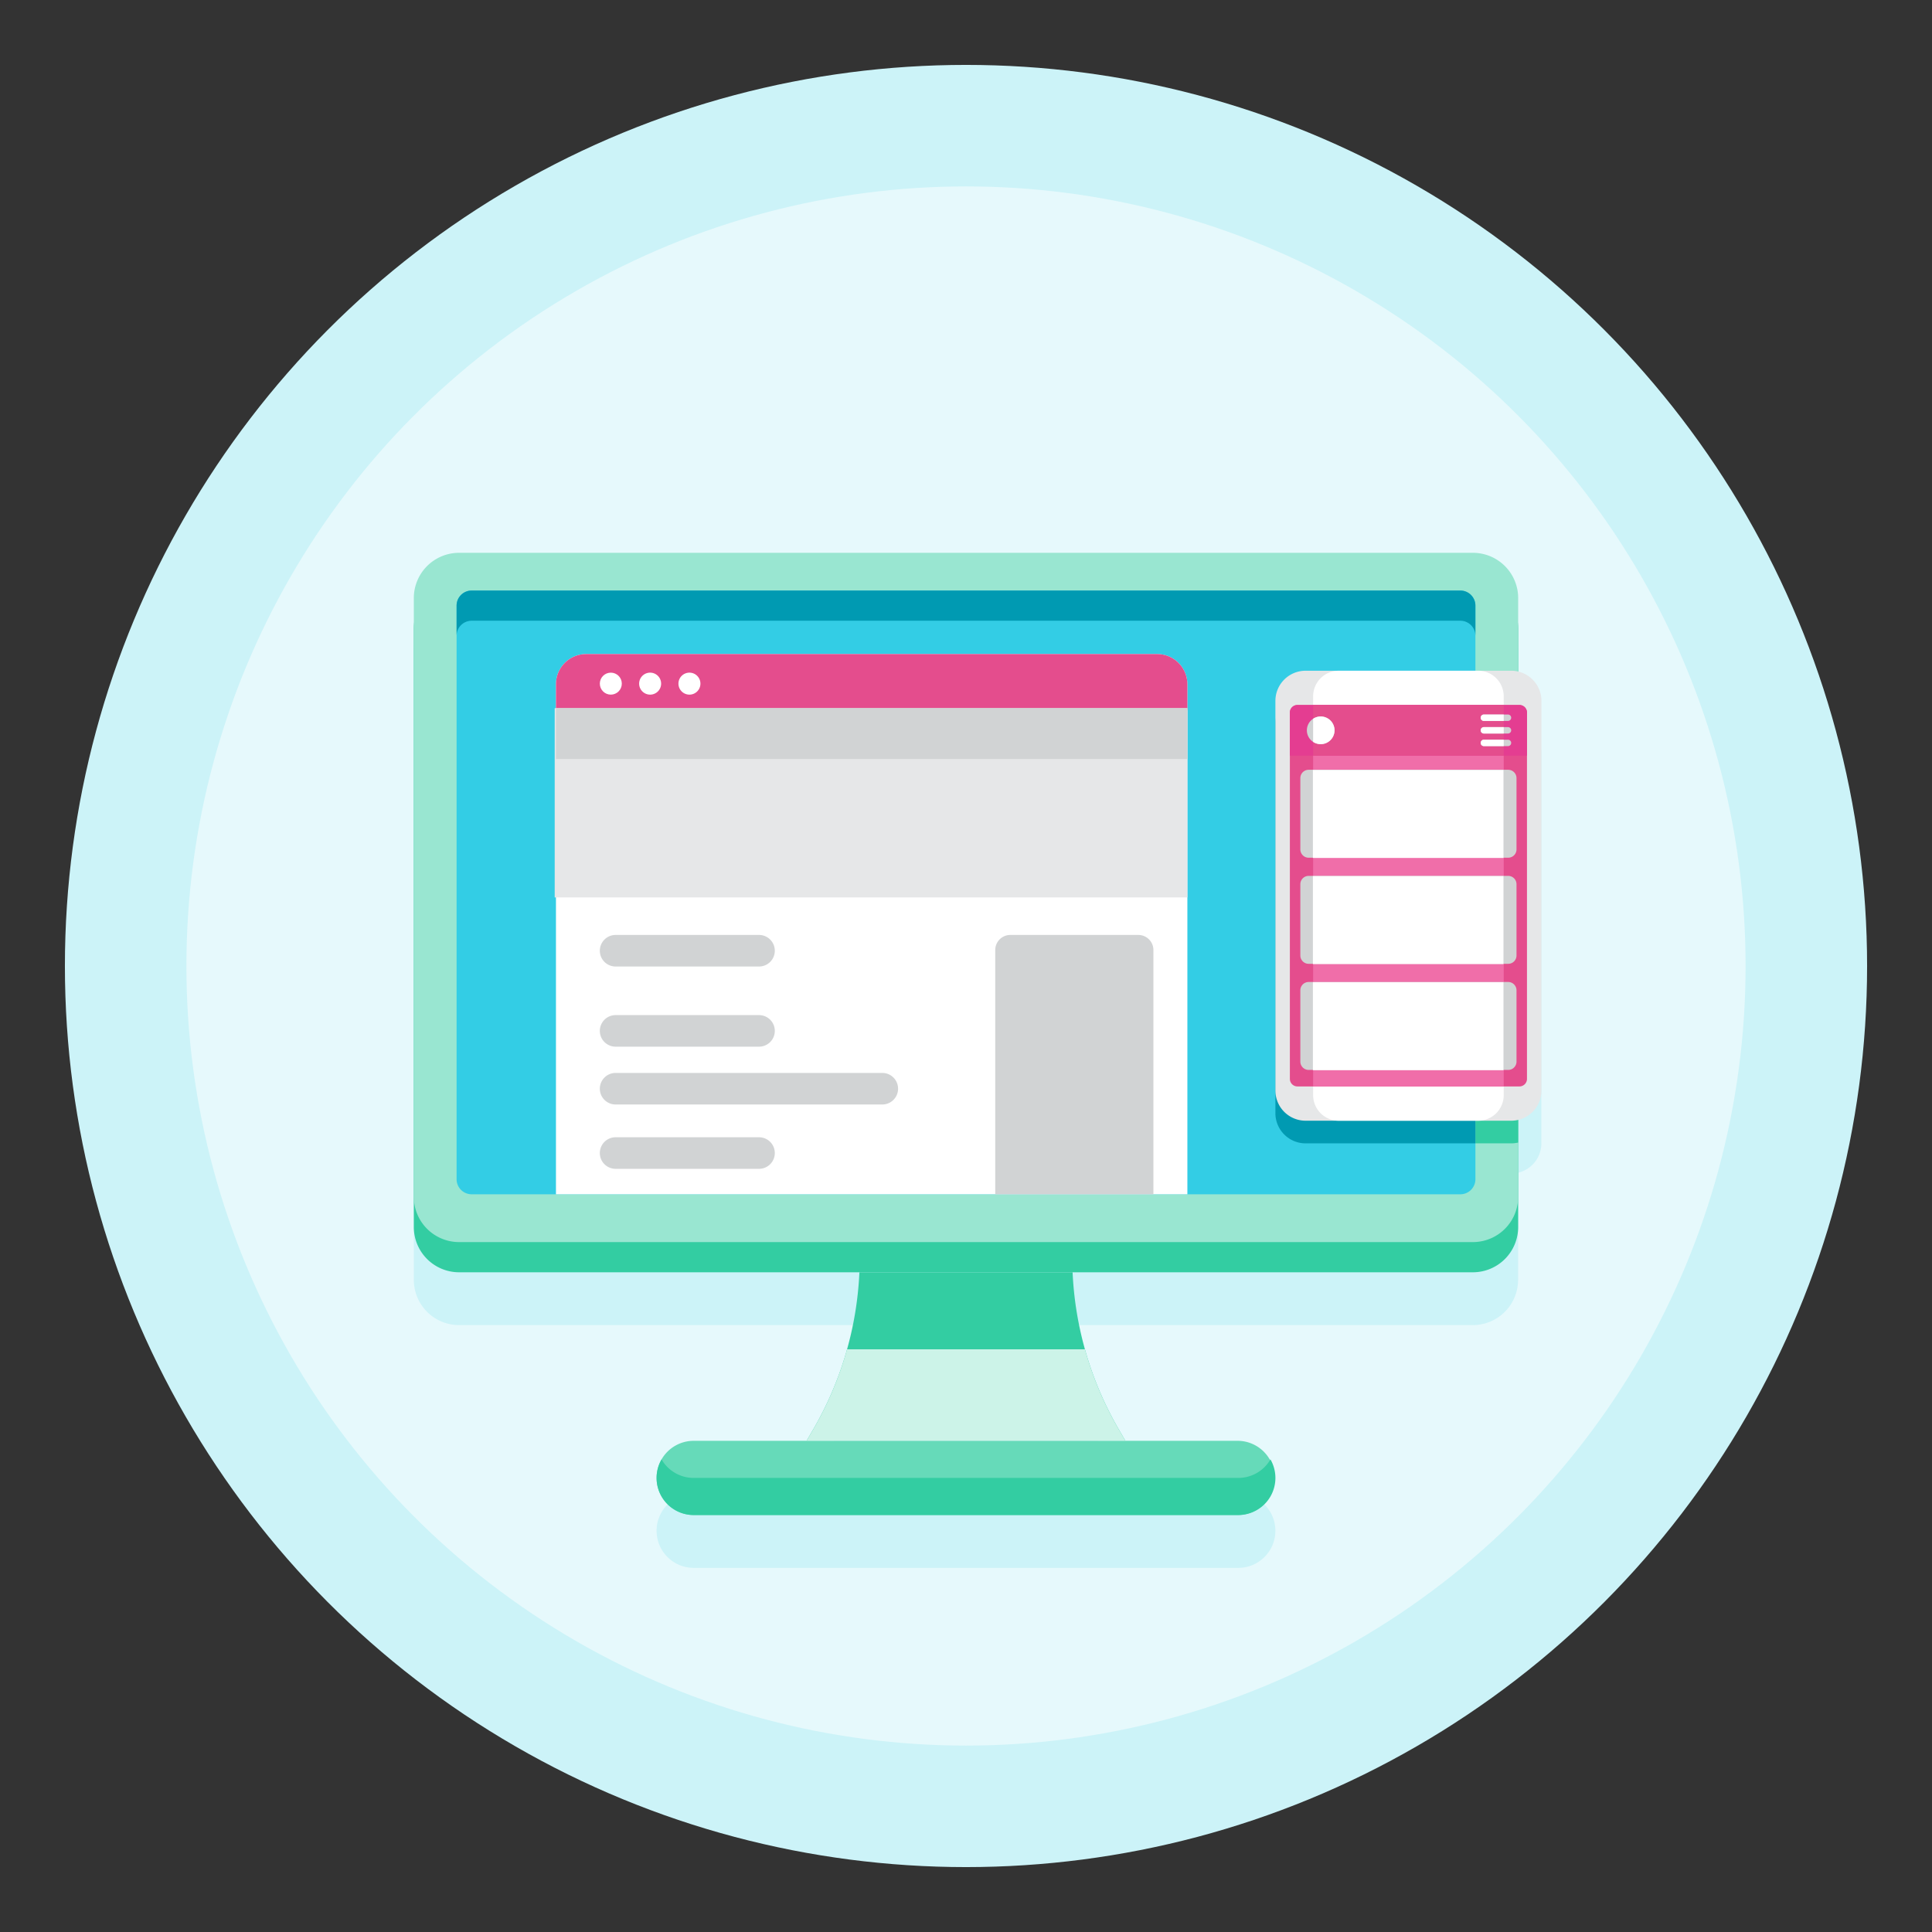
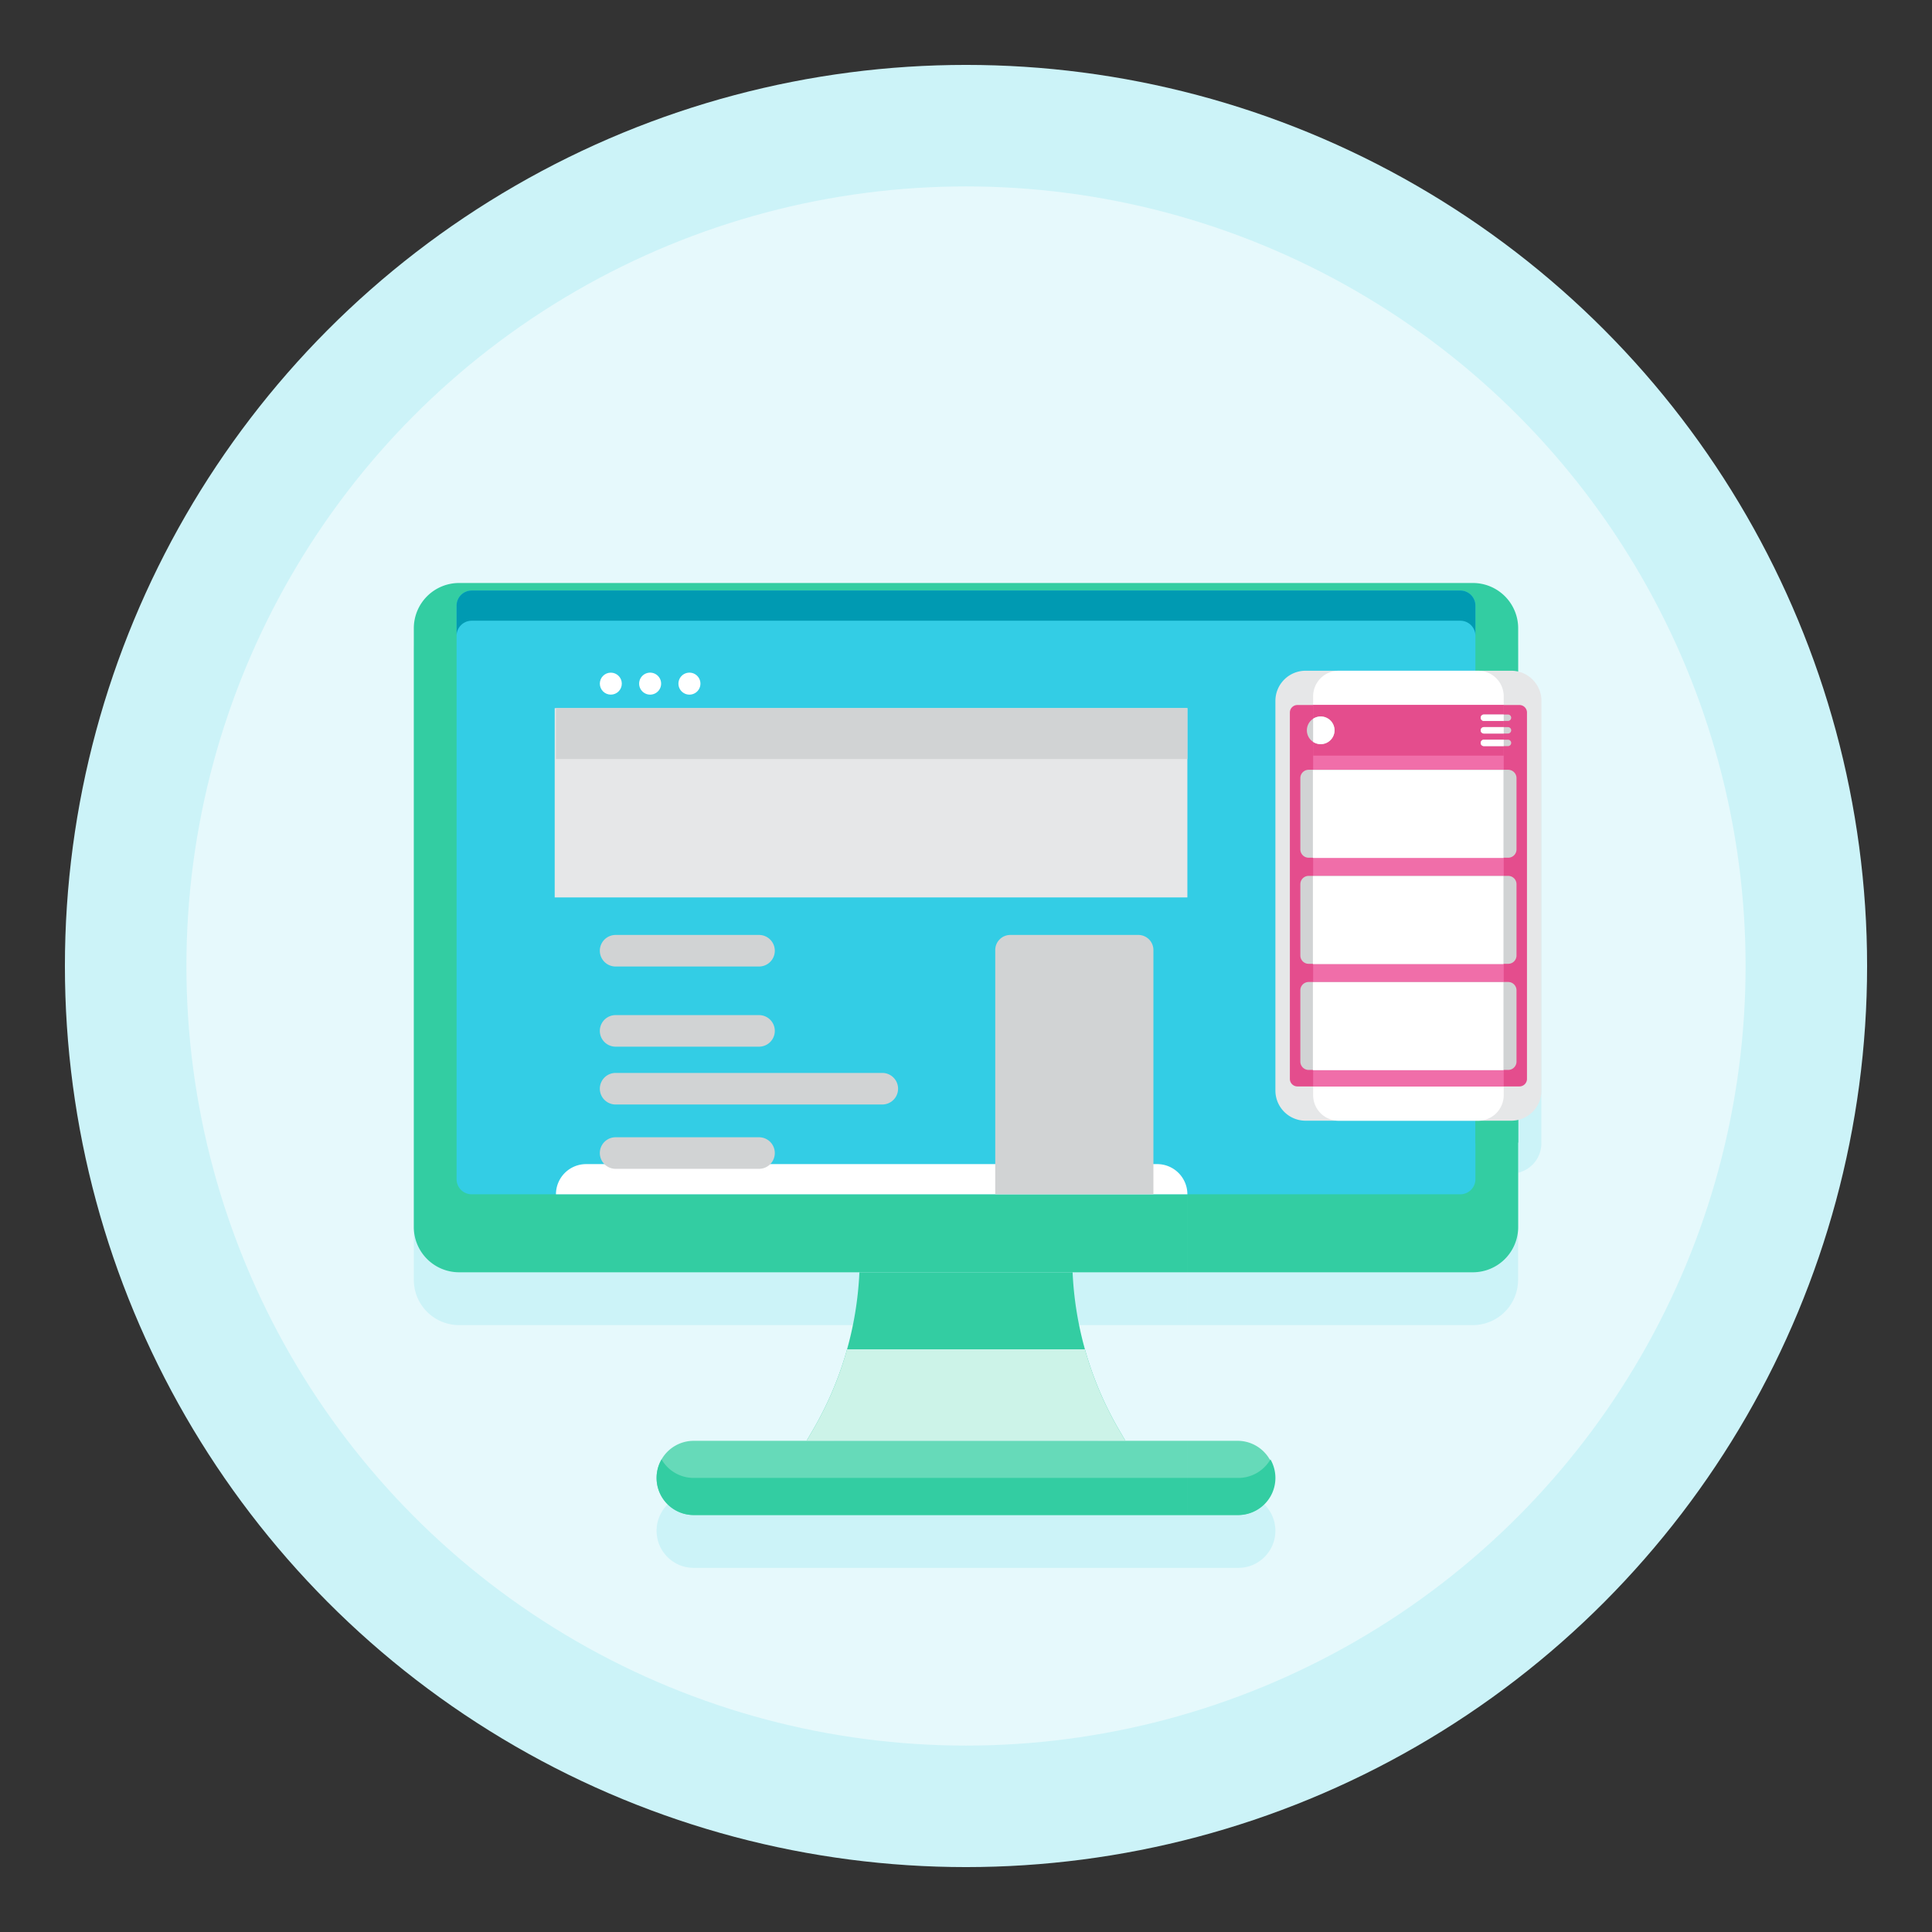
<svg xmlns="http://www.w3.org/2000/svg" xml:space="preserve" id="Layer_1" x="0" y="0" style="enable-background:new 0 0 256 256" version="1.1" viewBox="0 0 256 256">
  <rect x="0" y="0" width="256" height="256" fill="#333333" stroke="none" />
  <style>.st0{fill:#CCF3F8}.st2{fill:#33CDA2}.st5{fill:#009AB2}.st8{fill:#fff}.st9{fill:#E44D8D}.st10{fill:#e6e7e8}.st11{fill:#d1d3d4}</style>
  <switch>
    <g>
      <circle cx="128" cy="128" r="119.4" class="st0" />
      <circle cx="128" cy="128" r="103.299" style="fill:#E6F9FC" />
      <path d="M201.167 95.981V86.25a6 6 0 0 0-6-6H60.833a6 6 0 0 0-6 6v83.333a6 6 0 0 0 6 6h53.042a45.44 45.44 0 0 1-1.637 10.216l-.092.323-.015.052-.083.283-.021.07-.084.279-.017.057-.087.281-.02.062-.089.28-.02.061-.094.286-.016.047-.092.274-.027.08-.089.257-.026.076a28.593 28.593 0 0 1-.119.335l-.1.276-.021.057-.112.3-.011.03-.119.314-.008.021c-.129.335-.262.669-.399 1.001l-.007.017-.128.307-.034.08-.103.24-.046.106-.097.223-.043.098-.098.22-.056.125-.089.196-.058.125-.091.196-.061.129-.087.184-.065.135-.094.193-.06.123-.095.193-.062.123-.097.191-.068.133-.086.167-.08.154-.083.157-.08.151-.093.174-.073.135-.095.175-.076.139-.098.177-.072.129-.139.245-.033.059-.179.311-.877 1.506H91.919c-1.82 0-3.409.989-4.259 2.458v.001a5.511 5.511 0 0 0-.073.131l-.01.018-.058.113-.013.025c-.02.042-.041.083-.06.126l-.003.006a8.64 8.64 0 0 0-.062.141l-.004.01-.051.127-.009.025-.045.123-.007.019-.047.143-.004.012a6.37 6.37 0 0 0-.038.13l-.008.03-.031.121-.006.026c-.012.049-.022.098-.033.148l-.002.009a3.011 3.011 0 0 0-.025.137l-.006.036-.018.12-.004.031-.018.15-.001.017-.011.132-.003.046-.006.111-.002.042-.002.152c0 .891.237 1.727.651 2.447l.06.102a4.942 4.942 0 0 0 1.151 1.304l.112.086a4.887 4.887 0 0 0 1.507.763 4.93 4.93 0 0 0 1.436.213h72.162c.499 0 .981-.075 1.435-.213l.182-.059.143-.052.075-.029a4.614 4.614 0 0 0 .613-.298 5.404 5.404 0 0 0 .495-.325l.112-.086a4.917 4.917 0 0 0 1.863-3.853c0-.051-.001-.102-.003-.152l-.002-.042a2.063 2.063 0 0 0-.006-.111l-.003-.046-.011-.132-.002-.017-.018-.15-.004-.031-.018-.12-.006-.036a6.572 6.572 0 0 0-.025-.137l-.002-.009a3.533 3.533 0 0 0-.033-.148l-.006-.026a4.274 4.274 0 0 0-.031-.121l-.008-.03-.038-.13-.004-.012a3.414 3.414 0 0 0-.047-.143l-.007-.019a3.045 3.045 0 0 0-.045-.123l-.01-.025a2.802 2.802 0 0 0-.051-.127l-.004-.01a4.32 4.32 0 0 0-.062-.141l-.003-.006a3.596 3.596 0 0 0-.06-.126l-.013-.025a3.995 3.995 0 0 0-.058-.113l-.01-.018a5.511 5.511 0 0 0-.073-.131l-.001-.001a4.916 4.916 0 0 0-4.259-2.458h-14.956l-.877-1.506-.179-.311-.034-.059-.139-.245-.072-.129-.098-.177-.076-.139-.096-.175a8.926 8.926 0 0 0-.073-.135l-.093-.174-.08-.151-.083-.157-.08-.154-.086-.167-.068-.133-.097-.191-.062-.123-.095-.193-.06-.123-.094-.193-.065-.135a32.303 32.303 0 0 1-.087-.184l-.061-.129-.091-.196-.058-.125-.089-.196-.056-.125-.098-.22-.043-.098-.097-.223-.046-.106-.103-.24-.034-.08-.128-.307-.007-.017c-.137-.332-.27-.666-.4-1.001l-.008-.021-.12-.314-.011-.03-.111-.3-.021-.057-.1-.276a5.006 5.006 0 0 1-.024-.067l-.095-.268a2.273 2.273 0 0 1-.026-.076l-.089-.257-.027-.08-.092-.274-.016-.047-.094-.286-.02-.061-.089-.28-.02-.062-.087-.281-.018-.057-.084-.279-.021-.07a30.214 30.214 0 0 1-.083-.283l-.015-.052-.092-.323a45.496 45.496 0 0 1-1.637-10.216h53.042a6 6 0 0 0 6-6v-14.189a4.002 4.002 0 0 0 3.083-3.894V99.875a3.977 3.977 0 0 0-3.071-3.894z" class="st0" />
      <path d="M195.167 168.583H60.833a6 6 0 0 1-6-6V83.25a6 6 0 0 1 6-6h134.333a6 6 0 0 1 6 6v79.333a5.999 5.999 0 0 1-5.999 6z" class="st2" />
-       <path d="M195.167 164.583H60.833a6 6 0 0 1-6-6V79.25a6 6 0 0 1 6-6h134.333a6 6 0 0 1 6 6v79.333a5.999 5.999 0 0 1-5.999 6z" style="fill:#99E6D1" />
      <path d="M193.5 158.25h-131a2 2 0 0 1-2-2v-76a2 2 0 0 1 2-2h131a2 2 0 0 1 2 2v76a2 2 0 0 1-2 2z" style="fill:#33CDE5" />
      <path d="M193.5 78.25h-131a2 2 0 0 0-2 2v4a2 2 0 0 1 2-2h131a2 2 0 0 1 2 2v-4a2 2 0 0 0-2-2z" class="st5" />
      <path d="M149.125 190.917h-42.25l.877-1.506a45.433 45.433 0 0 0 6.123-20.827h28.25a45.445 45.445 0 0 0 6.123 20.827l.877 1.506z" class="st2" />
      <path d="M164.081 200.75H91.919a4.917 4.917 0 0 1 0-9.834h72.162a4.918 4.918 0 0 1 0 9.834z" style="fill:#66DAB9" />
      <path d="M164.081 195.833H91.919a4.916 4.916 0 0 1-4.259-2.458 4.917 4.917 0 0 0 4.259 7.375h72.162a4.917 4.917 0 0 0 4.259-7.375 4.917 4.917 0 0 1-4.259 2.458z" class="st2" />
      <path d="m107.752 189.41-.877 1.506h42.25l-.877-1.506a45.455 45.455 0 0 1-4.489-10.619H112.24a45.392 45.392 0 0 1-4.488 10.619z" style="fill:#CCF3E8" />
-       <path d="M157.333 158.25H73.667V90.667a4 4 0 0 1 4-4h75.667a4 4 0 0 1 4 4v67.583z" class="st8" />
-       <path d="M153.333 86.667H77.667a4 4 0 0 0-4 4v3.458h83.667v-3.458a4.002 4.002 0 0 0-4.001-4z" class="st9" />
+       <path d="M157.333 158.25H73.667a4 4 0 0 1 4-4h75.667a4 4 0 0 1 4 4v67.583z" class="st8" />
      <circle cx="80.937" cy="90.586" r="1.456" class="st8" />
      <path d="M87.602 90.586a1.456 1.456 0 1 1-2.912 0 1.456 1.456 0 0 1 2.912 0zM92.81 90.586a1.456 1.456 0 1 1-2.912 0 1.456 1.456 0 0 1 2.912 0z" class="st8" />
      <path d="M73.5 93.833h83.833v25.083H73.5z" class="st10" />
      <path d="M73.667 93.833h83.667v6.739H73.667zM100.575 128.068H81.572a2.09 2.09 0 1 1 0-4.182h19.003a2.09 2.09 0 1 1 0 4.182zM100.575 138.689H81.572a2.09 2.09 0 1 1 0-4.182h19.003a2.09 2.09 0 1 1 0 4.182zM100.575 154.875H81.572a2.09 2.09 0 1 1 0-4.182h19.003a2.09 2.09 0 1 1 0 4.182zM116.909 146.351H81.572a2.09 2.09 0 1 1 0-4.182h35.336a2.09 2.09 0 1 1 .001 4.182zM131.875 158.25h20.958v-32.365a2 2 0 0 0-2-2h-16.958a2 2 0 0 0-2 2v32.365z" class="st11" />
      <path d="M200.25 91.875h-4.75V151.5h4.75c.315 0 .622-.037.917-.106V91.981a4.023 4.023 0 0 0-.917-.106z" class="st2" />
-       <path d="M195.5 91.875h-22.503a4 4 0 0 0-4 4V147.5a4 4 0 0 0 4 4H195.5V91.875z" class="st5" />
      <path d="M200.25 148.5h-27.253a4 4 0 0 1-4-4V92.875a4 4 0 0 1 4-4h27.253a4 4 0 0 1 4 4V144.5a4 4 0 0 1-4 4z" class="st10" />
      <path d="M195.865 148.5h-18.482a3.385 3.385 0 0 1-3.385-3.385V92.261a3.385 3.385 0 0 1 3.385-3.385h18.482a3.385 3.385 0 0 1 3.385 3.385v52.854a3.386 3.386 0 0 1-3.385 3.385z" class="st8" />
      <path d="M201.333 143.958h-29.419a1 1 0 0 1-1-1V94.417a1 1 0 0 1 1-1h29.419a1 1 0 0 1 1 1v48.542a.999.999 0 0 1-1 .999z" class="st9" />
      <path d="M173.997 93.417h25.253v50.542h-25.253z" style="fill:#f06ea9" />
      <path d="M199.841 113.652h-26.435c-.61 0-1.104-.494-1.104-1.104v-9.444c0-.61.494-1.104 1.104-1.104h26.435c.61 0 1.104.494 1.104 1.104v9.444a1.103 1.103 0 0 1-1.104 1.104z" class="st11" />
      <path d="M173.966 102.031h25.253v11.652h-25.253z" class="st8" />
      <path d="M199.841 127.711h-26.435c-.61 0-1.104-.494-1.104-1.104v-9.444c0-.61.494-1.104 1.104-1.104h26.435c.61 0 1.104.494 1.104 1.104v9.444a1.103 1.103 0 0 1-1.104 1.104z" class="st11" />
      <path d="M173.966 116.09h25.253v11.652h-25.253z" class="st8" />
      <path d="M199.841 141.771h-26.435c-.61 0-1.104-.495-1.104-1.104v-9.444c0-.61.494-1.104 1.104-1.104h26.435c.61 0 1.104.495 1.104 1.104v9.444a1.104 1.104 0 0 1-1.104 1.104z" class="st11" />
      <path d="M173.966 130.149h25.253v11.652h-25.253z" class="st8" />
-       <path d="M170.914 94.417v5.708h31.419v-5.708a1 1 0 0 0-1-1h-29.419a1 1 0 0 0-1 1z" style="fill:#e43d91" />
      <path d="M173.997 93.417h25.253v6.708h-25.253z" class="st9" />
      <path d="M176.833 96.771a1.833 1.833 0 1 1-3.666 0 1.833 1.833 0 0 1 3.666 0z" class="st11" />
      <path d="M175 94.938c-.37 0-.714.11-1.003.299v3.069A1.833 1.833 0 1 0 175 94.938z" class="st8" />
      <path d="M196.198 95.103c0-.235.19-.425.425-.425h3.191a.425.425 0 1 1 0 .85h-3.191a.425.425 0 0 1-.425-.425zm3.616 1.243h-3.191a.425.425 0 1 0 0 .85h3.191a.424.424 0 1 0 0-.85zm0 1.668h-3.191a.425.425 0 1 0 0 .85h3.191a.425.425 0 1 0 0-.85z" class="st11" />
      <path d="M196.198 96.771c0 .235.19.425.425.425h2.627v-.85h-2.627a.425.425 0 0 0-.425.425zM199.25 98.014h-2.627a.425.425 0 1 0 0 .85h2.627v-.85zM196.198 95.103c0 .235.19.425.425.425h2.627v-.85h-2.627a.425.425 0 0 0-.425.425z" class="st8" />
    </g>
  </switch>
</svg>